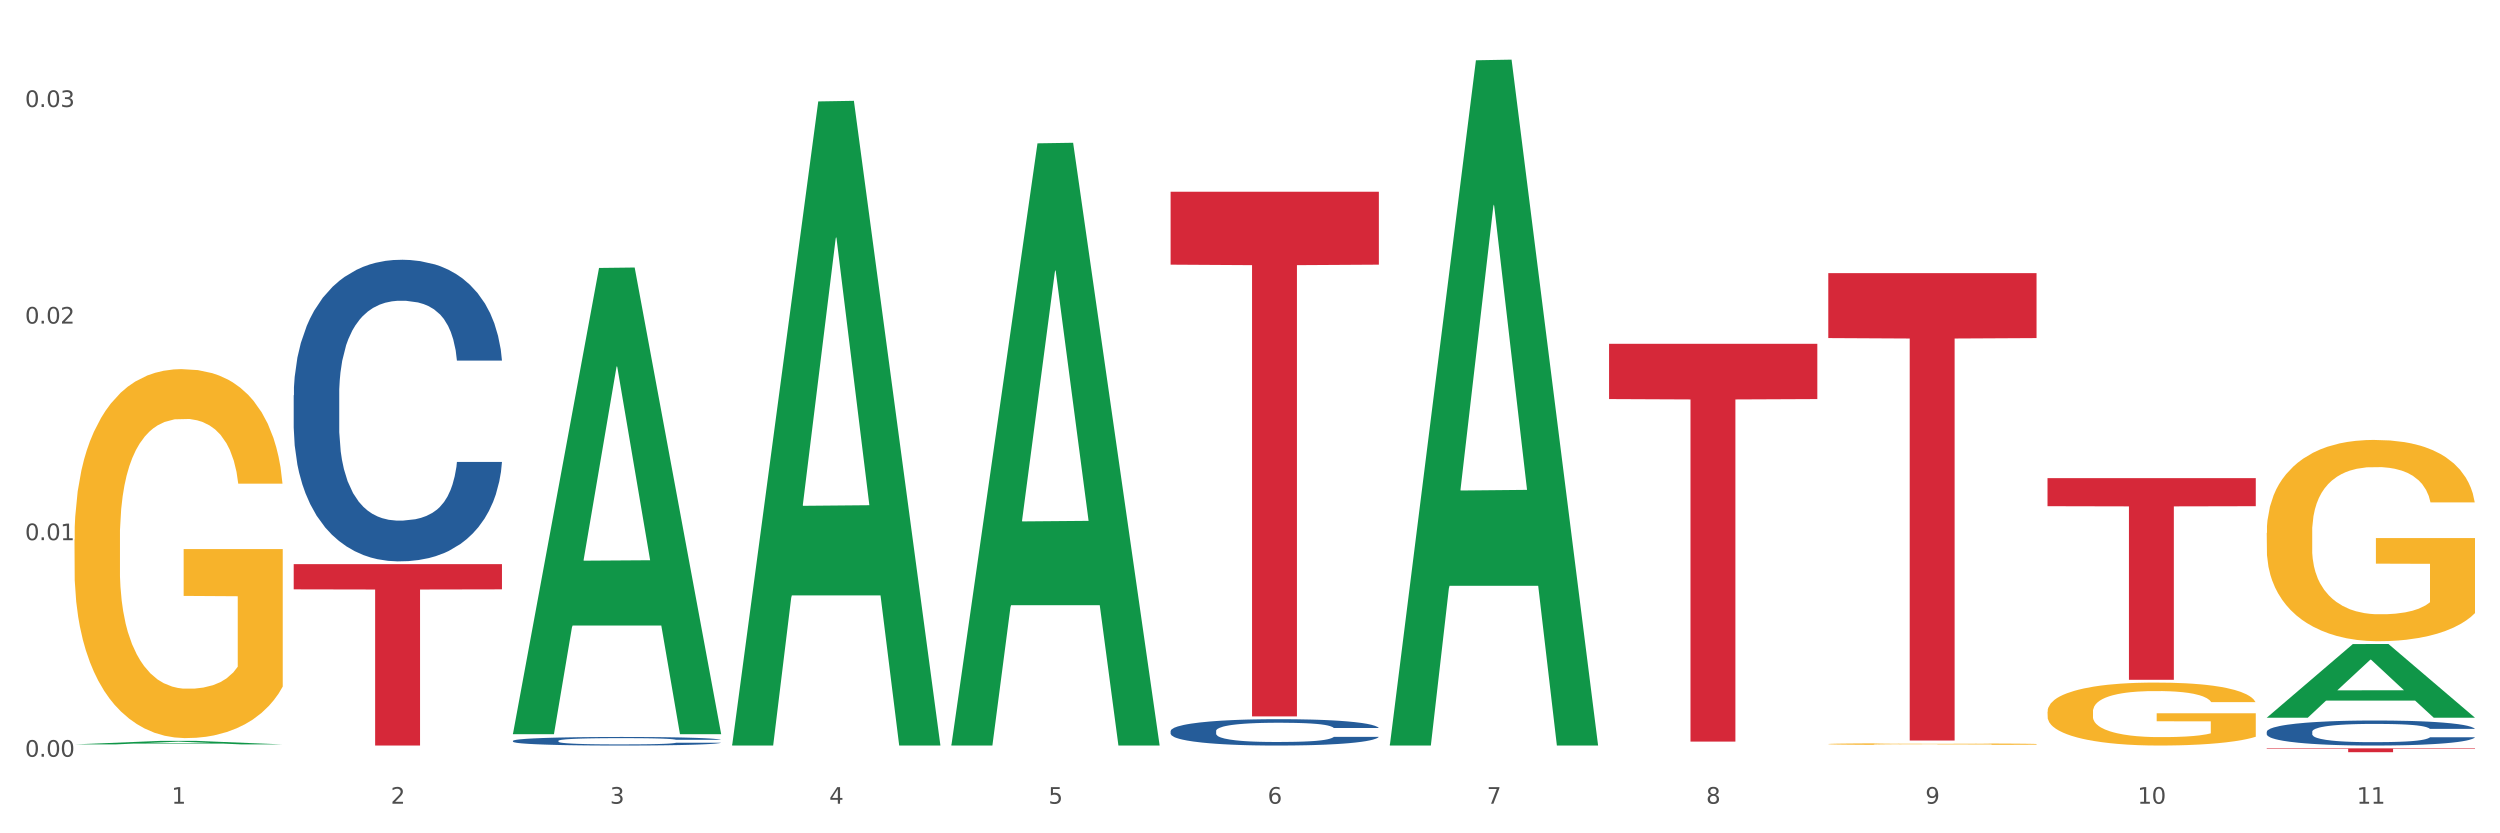
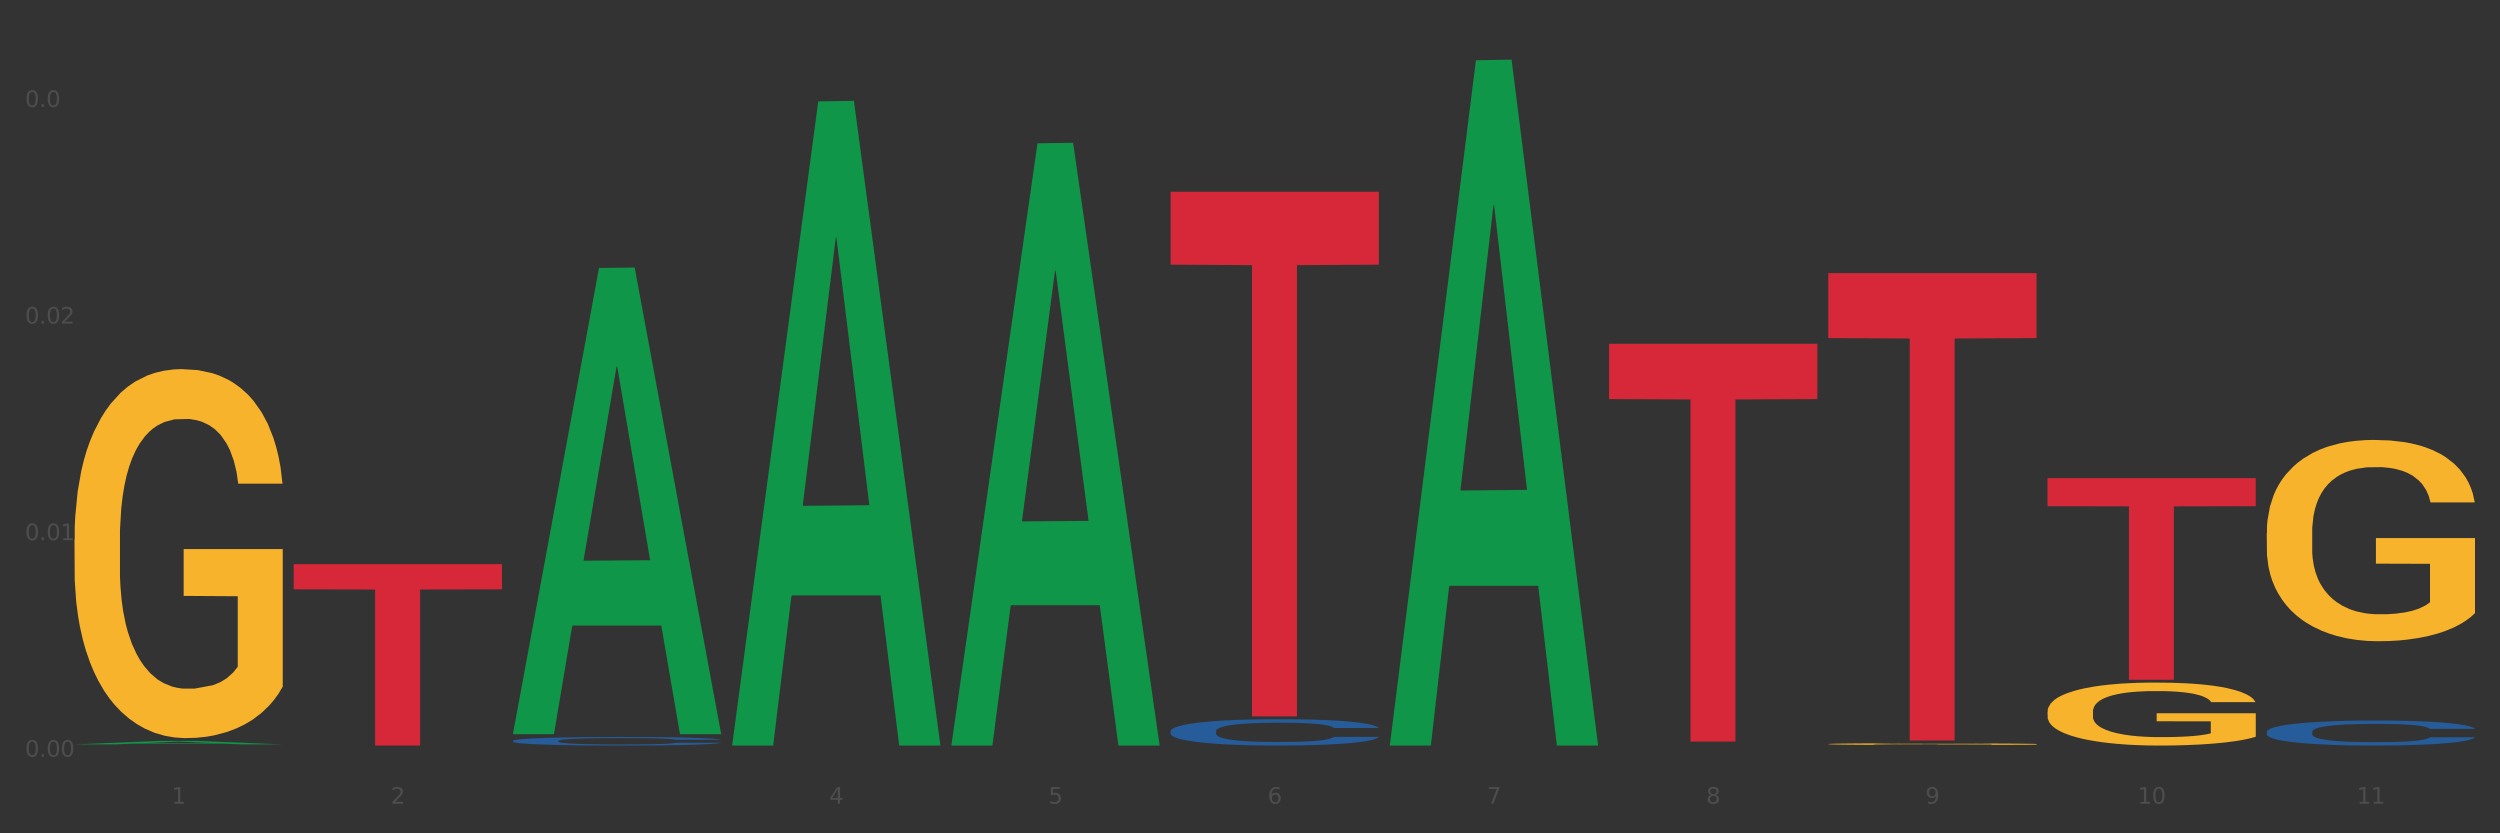
<svg xmlns="http://www.w3.org/2000/svg" xmlns:xlink="http://www.w3.org/1999/xlink" width="1080pt" height="360pt" viewBox="0 0 1080 360" version="1.1">
  <rect x="0" y="0" width="1080" height="360" fill="#333333" stroke="none" />
  <defs>
    <style type="text/css">*{stroke-linejoin: round; stroke-linecap: butt}</style>
  </defs>
  <g id="figure_1">
    <g id="patch_1">
-       <path d="M 0 360  L 1080 360  L 1080 0  L 0 0  z " style="fill: #ffffff; stroke: #ffffff; stroke-linejoin: miter" />
-     </g>
+       </g>
    <g id="axes_1">
      <g id="matplotlib.axis_1">
        <g id="xtick_1">
          <g id="text_1">
            <g style="fill: #4d4d4d" transform="translate(74.106 347.204) scale(0.096 -0.096)">
              <defs>
                <path id="DejaVuSans-31" d="M 794 531  L 1825 531  L 1825 4091  L 703 3866  L 703 4441  L 1819 4666  L 2450 4666  L 2450 531  L 3481 531  L 3481 0  L 794 0  L 794 531  z " transform="scale(0.016)" />
              </defs>
              <use xlink:href="#DejaVuSans-31" />
            </g>
          </g>
        </g>
        <g id="xtick_2">
          <g id="text_2">
            <g style="fill: #4d4d4d" transform="translate(168.812 347.204) scale(0.096 -0.096)">
              <defs>
                <path id="DejaVuSans-32" d="M 1228 531  L 3431 531  L 3431 0  L 469 0  L 469 531  Q 828 903 1448 1529  Q 2069 2156 2228 2338  Q 2531 2678 2651 2914  Q 2772 3150 2772 3378  Q 2772 3750 2511 3984  Q 2250 4219 1831 4219  Q 1534 4219 1204 4116  Q 875 4013 500 3803  L 500 4441  Q 881 4594 1212 4672  Q 1544 4750 1819 4750  Q 2544 4750 2975 4387  Q 3406 4025 3406 3419  Q 3406 3131 3298 2873  Q 3191 2616 2906 2266  Q 2828 2175 2409 1742  Q 1991 1309 1228 531  z " transform="scale(0.016)" />
              </defs>
              <use xlink:href="#DejaVuSans-32" />
            </g>
          </g>
        </g>
        <g id="xtick_3">
          <g id="text_3">
            <g style="fill: #4d4d4d" transform="translate(263.517 347.204) scale(0.096 -0.096)">
              <defs>
-                 <path id="DejaVuSans-33" d="M 2597 2516  Q 3050 2419 3304 2112  Q 3559 1806 3559 1356  Q 3559 666 3084 287  Q 2609 -91 1734 -91  Q 1441 -91 1130 -33  Q 819 25 488 141  L 488 750  Q 750 597 1062 519  Q 1375 441 1716 441  Q 2309 441 2620 675  Q 2931 909 2931 1356  Q 2931 1769 2642 2001  Q 2353 2234 1838 2234  L 1294 2234  L 1294 2753  L 1863 2753  Q 2328 2753 2575 2939  Q 2822 3125 2822 3475  Q 2822 3834 2567 4026  Q 2313 4219 1838 4219  Q 1578 4219 1281 4162  Q 984 4106 628 3988  L 628 4550  Q 988 4650 1302 4700  Q 1616 4750 1894 4750  Q 2613 4750 3031 4423  Q 3450 4097 3450 3541  Q 3450 3153 3228 2886  Q 3006 2619 2597 2516  z " transform="scale(0.016)" />
-               </defs>
+                 </defs>
              <use xlink:href="#DejaVuSans-33" />
            </g>
          </g>
        </g>
        <g id="xtick_4">
          <g id="text_4">
            <g style="fill: #4d4d4d" transform="translate(358.223 347.204) scale(0.096 -0.096)">
              <defs>
                <path id="DejaVuSans-34" d="M 2419 4116  L 825 1625  L 2419 1625  L 2419 4116  z M 2253 4666  L 3047 4666  L 3047 1625  L 3713 1625  L 3713 1100  L 3047 1100  L 3047 0  L 2419 0  L 2419 1100  L 313 1100  L 313 1709  L 2253 4666  z " transform="scale(0.016)" />
              </defs>
              <use xlink:href="#DejaVuSans-34" />
            </g>
          </g>
        </g>
        <g id="xtick_5">
          <g id="text_5">
            <g style="fill: #4d4d4d" transform="translate(452.928 347.204) scale(0.096 -0.096)">
              <defs>
                <path id="DejaVuSans-35" d="M 691 4666  L 3169 4666  L 3169 4134  L 1269 4134  L 1269 2991  Q 1406 3038 1543 3061  Q 1681 3084 1819 3084  Q 2600 3084 3056 2656  Q 3513 2228 3513 1497  Q 3513 744 3044 326  Q 2575 -91 1722 -91  Q 1428 -91 1123 -41  Q 819 9 494 109  L 494 744  Q 775 591 1075 516  Q 1375 441 1709 441  Q 2250 441 2565 725  Q 2881 1009 2881 1497  Q 2881 1984 2565 2268  Q 2250 2553 1709 2553  Q 1456 2553 1204 2497  Q 953 2441 691 2322  L 691 4666  z " transform="scale(0.016)" />
              </defs>
              <use xlink:href="#DejaVuSans-35" />
            </g>
          </g>
        </g>
        <g id="xtick_6">
          <g id="text_6">
            <g style="fill: #4d4d4d" transform="translate(547.634 347.204) scale(0.096 -0.096)">
              <defs>
                <path id="DejaVuSans-36" d="M 2113 2584  Q 1688 2584 1439 2293  Q 1191 2003 1191 1497  Q 1191 994 1439 701  Q 1688 409 2113 409  Q 2538 409 2786 701  Q 3034 994 3034 1497  Q 3034 2003 2786 2293  Q 2538 2584 2113 2584  z M 3366 4563  L 3366 3988  Q 3128 4100 2886 4159  Q 2644 4219 2406 4219  Q 1781 4219 1451 3797  Q 1122 3375 1075 2522  Q 1259 2794 1537 2939  Q 1816 3084 2150 3084  Q 2853 3084 3261 2657  Q 3669 2231 3669 1497  Q 3669 778 3244 343  Q 2819 -91 2113 -91  Q 1303 -91 875 529  Q 447 1150 447 2328  Q 447 3434 972 4092  Q 1497 4750 2381 4750  Q 2619 4750 2861 4703  Q 3103 4656 3366 4563  z " transform="scale(0.016)" />
              </defs>
              <use xlink:href="#DejaVuSans-36" />
            </g>
          </g>
        </g>
        <g id="xtick_7">
          <g id="text_7">
            <g style="fill: #4d4d4d" transform="translate(642.339 347.204) scale(0.096 -0.096)">
              <defs>
                <path id="DejaVuSans-37" d="M 525 4666  L 3525 4666  L 3525 4397  L 1831 0  L 1172 0  L 2766 4134  L 525 4134  L 525 4666  z " transform="scale(0.016)" />
              </defs>
              <use xlink:href="#DejaVuSans-37" />
            </g>
          </g>
        </g>
        <g id="xtick_8">
          <g id="text_8">
            <g style="fill: #4d4d4d" transform="translate(737.044 347.204) scale(0.096 -0.096)">
              <defs>
                <path id="DejaVuSans-38" d="M 2034 2216  Q 1584 2216 1326 1975  Q 1069 1734 1069 1313  Q 1069 891 1326 650  Q 1584 409 2034 409  Q 2484 409 2743 651  Q 3003 894 3003 1313  Q 3003 1734 2745 1975  Q 2488 2216 2034 2216  z M 1403 2484  Q 997 2584 770 2862  Q 544 3141 544 3541  Q 544 4100 942 4425  Q 1341 4750 2034 4750  Q 2731 4750 3128 4425  Q 3525 4100 3525 3541  Q 3525 3141 3298 2862  Q 3072 2584 2669 2484  Q 3125 2378 3379 2068  Q 3634 1759 3634 1313  Q 3634 634 3220 271  Q 2806 -91 2034 -91  Q 1263 -91 848 271  Q 434 634 434 1313  Q 434 1759 690 2068  Q 947 2378 1403 2484  z M 1172 3481  Q 1172 3119 1398 2916  Q 1625 2713 2034 2713  Q 2441 2713 2670 2916  Q 2900 3119 2900 3481  Q 2900 3844 2670 4047  Q 2441 4250 2034 4250  Q 1625 4250 1398 4047  Q 1172 3844 1172 3481  z " transform="scale(0.016)" />
              </defs>
              <use xlink:href="#DejaVuSans-38" />
            </g>
          </g>
        </g>
        <g id="xtick_9">
          <g id="text_9">
            <g style="fill: #4d4d4d" transform="translate(831.75 347.204) scale(0.096 -0.096)">
              <defs>
                <path id="DejaVuSans-39" d="M 703 97  L 703 672  Q 941 559 1184 500  Q 1428 441 1663 441  Q 2288 441 2617 861  Q 2947 1281 2994 2138  Q 2813 1869 2534 1725  Q 2256 1581 1919 1581  Q 1219 1581 811 2004  Q 403 2428 403 3163  Q 403 3881 828 4315  Q 1253 4750 1959 4750  Q 2769 4750 3195 4129  Q 3622 3509 3622 2328  Q 3622 1225 3098 567  Q 2575 -91 1691 -91  Q 1453 -91 1209 -44  Q 966 3 703 97  z M 1959 2075  Q 2384 2075 2632 2365  Q 2881 2656 2881 3163  Q 2881 3666 2632 3958  Q 2384 4250 1959 4250  Q 1534 4250 1286 3958  Q 1038 3666 1038 3163  Q 1038 2656 1286 2365  Q 1534 2075 1959 2075  z " transform="scale(0.016)" />
              </defs>
              <use xlink:href="#DejaVuSans-39" />
            </g>
          </g>
        </g>
        <g id="xtick_10">
          <g id="text_10">
            <g style="fill: #4d4d4d" transform="translate(923.401 347.204) scale(0.096 -0.096)">
              <defs>
                <path id="DejaVuSans-30" d="M 2034 4250  Q 1547 4250 1301 3770  Q 1056 3291 1056 2328  Q 1056 1369 1301 889  Q 1547 409 2034 409  Q 2525 409 2770 889  Q 3016 1369 3016 2328  Q 3016 3291 2770 3770  Q 2525 4250 2034 4250  z M 2034 4750  Q 2819 4750 3233 4129  Q 3647 3509 3647 2328  Q 3647 1150 3233 529  Q 2819 -91 2034 -91  Q 1250 -91 836 529  Q 422 1150 422 2328  Q 422 3509 836 4129  Q 1250 4750 2034 4750  z " transform="scale(0.016)" />
              </defs>
              <use xlink:href="#DejaVuSans-31" />
              <use xlink:href="#DejaVuSans-30" transform="translate(63.623 0)" />
            </g>
          </g>
        </g>
        <g id="xtick_11">
          <g id="text_11">
            <g style="fill: #4d4d4d" transform="translate(1018.107 347.204) scale(0.096 -0.096)">
              <use xlink:href="#DejaVuSans-31" />
              <use xlink:href="#DejaVuSans-31" transform="translate(63.623 0)" />
            </g>
          </g>
        </g>
        <g id="xtick_12" />
        <g id="xtick_13" />
        <g id="xtick_14" />
        <g id="xtick_15" />
        <g id="xtick_16" />
        <g id="xtick_17" />
        <g id="xtick_18" />
        <g id="xtick_19" />
        <g id="xtick_20" />
        <g id="xtick_21" />
      </g>
      <g id="matplotlib.axis_2">
        <g id="ytick_1">
          <g id="text_12">
            <g style="fill: #4d4d4d" transform="translate(10.8 326.914) scale(0.096 -0.096)">
              <defs>
                <path id="DejaVuSans-2e" d="M 684 794  L 1344 794  L 1344 0  L 684 0  L 684 794  z " transform="scale(0.016)" />
              </defs>
              <use xlink:href="#DejaVuSans-30" />
              <use xlink:href="#DejaVuSans-2e" transform="translate(63.623 0)" />
              <use xlink:href="#DejaVuSans-30" transform="translate(95.41 0)" />
              <use xlink:href="#DejaVuSans-30" transform="translate(159.033 0)" />
            </g>
          </g>
        </g>
        <g id="ytick_2">
          <g id="text_13">
            <g style="fill: #4d4d4d" transform="translate(10.8 233.352) scale(0.096 -0.096)">
              <use xlink:href="#DejaVuSans-30" />
              <use xlink:href="#DejaVuSans-2e" transform="translate(63.623 0)" />
              <use xlink:href="#DejaVuSans-30" transform="translate(95.41 0)" />
              <use xlink:href="#DejaVuSans-31" transform="translate(159.033 0)" />
            </g>
          </g>
        </g>
        <g id="ytick_3">
          <g id="text_14">
            <g style="fill: #4d4d4d" transform="translate(10.8 139.79) scale(0.096 -0.096)">
              <use xlink:href="#DejaVuSans-30" />
              <use xlink:href="#DejaVuSans-2e" transform="translate(63.623 0)" />
              <use xlink:href="#DejaVuSans-30" transform="translate(95.41 0)" />
              <use xlink:href="#DejaVuSans-32" transform="translate(159.033 0)" />
            </g>
          </g>
        </g>
        <g id="ytick_4">
          <g id="text_15">
            <g style="fill: #4d4d4d" transform="translate(10.8 46.229) scale(0.096 -0.096)">
              <use xlink:href="#DejaVuSans-30" />
              <use xlink:href="#DejaVuSans-2e" transform="translate(63.623 0)" />
              <use xlink:href="#DejaVuSans-30" transform="translate(95.41 0)" />
              <use xlink:href="#DejaVuSans-33" transform="translate(159.033 0)" />
            </g>
          </g>
        </g>
        <g id="ytick_5" />
        <g id="ytick_6" />
        <g id="ytick_7" />
      </g>
      <g id="PolyCollection_1">
        <path d="M 32.175 321.583  L 32.268 321.581  L 69.369 320.06  L 84.766 320.058  L 122.145 321.585  L 104.337 321.585  L 96.267 321.23  L 57.96 321.23  L 57.682 321.236  L 49.891 321.585  L 32.175 321.585  L 32.175 321.583  L 62.783 321.018  L 91.444 321.016  L 77.253 320.384  L 77.067 320.381  L 76.882 320.385  L 62.691 321.016  L 62.783 321.018  L 32.175 321.583  z " clip-path="url(#p7749984b56)" style="fill: #109648" />
-         <path d="M 979.23 323.267  L 1069.2 323.267  L 1069.2 323.501  L 1033.809 323.502  L 1033.809 324.95  L 1014.408 324.95  L 1014.408 323.502  L 979.23 323.501  L 979.23 323.268  L 979.23 323.267  z " clip-path="url(#p7749984b56)" style="fill: #d62839" />
        <path d="M 884.524 206.567  L 974.495 206.567  L 974.495 218.674  L 939.103 218.755  L 939.103 293.685  L 919.702 293.685  L 919.702 218.755  L 884.524 218.674  L 884.524 206.649  L 884.524 206.567  z " clip-path="url(#p7749984b56)" style="fill: #d62839" />
        <path d="M 789.819 117.992  L 879.789 117.992  L 879.789 146.05  L 844.398 146.24  L 844.398 319.9  L 824.997 319.9  L 824.997 146.24  L 789.819 146.05  L 789.819 118.181  L 789.819 117.992  z " clip-path="url(#p7749984b56)" style="fill: #d62839" />
        <path d="M 695.113 148.512  L 785.084 148.512  L 785.084 172.396  L 749.692 172.558  L 749.692 320.379  L 730.291 320.379  L 730.291 172.558  L 695.113 172.396  L 695.113 148.674  L 695.113 148.512  z " clip-path="url(#p7749984b56)" style="fill: #d62839" />
        <path d="M 505.702 82.838  L 595.673 82.838  L 595.673 114.335  L 560.281 114.548  L 560.281 309.493  L 540.88 309.493  L 540.88 114.548  L 505.702 114.335  L 505.702 83.05  L 505.702 82.838  z " clip-path="url(#p7749984b56)" style="fill: #d62839" />
        <path d="M 126.88 243.709  L 216.851 243.709  L 216.851 254.6  L 181.46 254.673  L 181.46 322.077  L 162.058 322.077  L 162.058 254.673  L 126.88 254.6  L 126.88 243.783  L 126.88 243.709  z " clip-path="url(#p7749984b56)" style="fill: #d62839" />
-         <path d="M 126.88 170.761  L 126.987 170.642  L 126.987 167.31  L 127.306 162.788  L 128.476 154.458  L 129.965 148.151  L 132.517 140.773  L 133.899 137.679  L 135.707 134.228  L 139.43 128.635  L 143.683 123.874  L 146.661 121.256  L 148.894 119.59  L 153.893 116.615  L 156.764 115.306  L 159.742 114.235  L 162.294 113.521  L 166.548 112.688  L 169.951 112.331  L 173.886 112.212  L 177.183 112.331  L 181.543 112.807  L 187.924 114.235  L 190.37 115.068  L 193.667 116.496  L 197.07 118.4  L 199.835 120.304  L 203.025 123.041  L 206.322 126.611  L 209.513 131.134  L 211.746 135.299  L 213.554 139.702  L 215.149 145.057  L 216.319 150.888  L 216.851 155.767  L 197.389 155.767  L 196.857 151.364  L 195.794 146.604  L 194.73 143.391  L 193.561 140.773  L 191.753 137.798  L 190.157 135.894  L 187.499 133.633  L 185.053 132.205  L 183.032 131.372  L 180.586 130.658  L 175.375 129.944  L 171.653 129.944  L 169.313 130.182  L 166.442 130.777  L 163.996 131.61  L 161.124 133.038  L 158.891 134.585  L 156.658 136.608  L 155.382 138.036  L 153.467 140.654  L 152.191 142.796  L 150.49 146.485  L 149.533 149.103  L 147.831 155.886  L 147.087 160.884  L 146.768 164.335  L 146.555 168.143  L 146.555 186.707  L 147.193 195.037  L 147.725 198.607  L 148.575 202.654  L 150.171 207.89  L 152.51 213.007  L 154.956 216.696  L 156.977 218.957  L 158.891 220.623  L 160.805 221.932  L 163.145 223.122  L 165.059 223.836  L 167.931 224.55  L 171.334 224.907  L 173.993 224.907  L 179.416 224.312  L 181.862 223.717  L 184.202 222.884  L 186.754 221.575  L 188.775 220.147  L 189.945 219.076  L 191.859 216.815  L 193.348 214.435  L 194.624 211.698  L 195.475 209.318  L 196.432 205.748  L 197.176 201.702  L 197.389 199.559  L 216.851 199.559  L 216.425 203.844  L 215.681 208.009  L 214.192 213.602  L 213.022 216.815  L 211.214 220.742  L 209.3 224.074  L 206.641 227.763  L 204.195 230.5  L 201.643 232.88  L 198.878 235.022  L 193.88 237.997  L 192.072 238.83  L 188.243 240.258  L 185.265 241.091  L 180.905 241.924  L 176.439 242.4  L 171.759 242.519  L 167.612 242.281  L 163.039 241.567  L 160.167 240.853  L 156.977 239.782  L 153.255 238.116  L 149.745 236.093  L 146.448 233.713  L 143.364 230.976  L 140.493 227.882  L 136.771 222.765  L 134.006 217.767  L 131.985 213.126  L 130.603 209.199  L 129.22 204.201  L 128.476 200.75  L 127.306 192.419  L 126.88 184.684  L 126.88 170.761  z " clip-path="url(#p7749984b56)" style="fill: #255c99" />
        <path d="M 221.586 320.035  L 221.692 320.031  L 221.692 319.937  L 222.011 319.808  L 223.181 319.571  L 224.67 319.391  L 227.222 319.182  L 228.605 319.094  L 230.413 318.995  L 234.135 318.836  L 238.389 318.701  L 241.367 318.626  L 243.6 318.579  L 248.598 318.494  L 251.47 318.457  L 254.447 318.426  L 257 318.406  L 261.254 318.382  L 264.657 318.372  L 268.592 318.369  L 271.888 318.372  L 276.249 318.386  L 282.63 318.426  L 285.076 318.45  L 288.372 318.491  L 291.775 318.545  L 294.541 318.599  L 297.731 318.677  L 301.028 318.779  L 304.218 318.907  L 306.451 319.026  L 308.259 319.151  L 309.855 319.303  L 311.024 319.469  L 311.556 319.608  L 292.095 319.608  L 291.563 319.483  L 290.499 319.347  L 289.436 319.256  L 288.266 319.182  L 286.458 319.097  L 284.863 319.043  L 282.204 318.978  L 279.758 318.938  L 277.738 318.914  L 275.292 318.894  L 270.081 318.873  L 266.358 318.873  L 264.019 318.88  L 261.147 318.897  L 258.701 318.921  L 255.83 318.961  L 253.597 319.005  L 251.363 319.063  L 250.087 319.104  L 248.173 319.178  L 246.897 319.239  L 245.195 319.344  L 244.238 319.419  L 242.536 319.612  L 241.792 319.754  L 241.473 319.852  L 241.26 319.96  L 241.26 320.489  L 241.898 320.726  L 242.43 320.827  L 243.281 320.942  L 244.876 321.091  L 247.216 321.237  L 249.662 321.342  L 251.682 321.406  L 253.597 321.454  L 255.511 321.491  L 257.851 321.525  L 259.765 321.545  L 262.636 321.565  L 266.039 321.576  L 268.698 321.576  L 274.122 321.559  L 276.568 321.542  L 278.907 321.518  L 281.46 321.481  L 283.48 321.44  L 284.65 321.41  L 286.564 321.345  L 288.053 321.278  L 289.329 321.2  L 290.18 321.132  L 291.137 321.03  L 291.882 320.915  L 292.095 320.854  L 311.556 320.854  L 311.131 320.976  L 310.386 321.095  L 308.897 321.254  L 307.728 321.345  L 305.92 321.457  L 304.005 321.552  L 301.347 321.657  L 298.901 321.735  L 296.348 321.802  L 293.583 321.863  L 288.585 321.948  L 286.777 321.972  L 282.949 322.012  L 279.971 322.036  L 275.611 322.06  L 271.144 322.073  L 266.465 322.077  L 262.317 322.07  L 257.744 322.05  L 254.873 322.029  L 251.682 321.999  L 247.96 321.951  L 244.451 321.894  L 241.154 321.826  L 238.07 321.748  L 235.198 321.66  L 231.476 321.515  L 228.711 321.372  L 226.691 321.24  L 225.308 321.129  L 223.926 320.986  L 223.181 320.888  L 222.011 320.651  L 221.586 320.431  L 221.586 320.035  z " clip-path="url(#p7749984b56)" style="fill: #255c99" />
        <path d="M 505.702 315.802  L 505.809 315.792  L 505.809 315.501  L 506.128 315.105  L 507.298 314.377  L 508.786 313.825  L 511.339 313.18  L 512.721 312.91  L 514.529 312.608  L 518.251 312.119  L 522.505 311.703  L 525.483 311.474  L 527.716 311.328  L 532.715 311.068  L 535.586 310.953  L 538.564 310.86  L 541.116 310.797  L 545.37 310.724  L 548.773 310.693  L 552.708 310.683  L 556.005 310.693  L 560.365 310.735  L 566.746 310.86  L 569.192 310.933  L 572.489 311.057  L 575.892 311.224  L 578.657 311.39  L 581.847 311.63  L 585.144 311.942  L 588.335 312.337  L 590.568 312.701  L 592.376 313.086  L 593.971 313.555  L 595.141 314.065  L 595.673 314.491  L 576.211 314.491  L 575.679 314.106  L 574.616 313.69  L 573.552 313.409  L 572.382 313.18  L 570.575 312.92  L 568.979 312.754  L 566.321 312.556  L 563.875 312.431  L 561.854 312.358  L 559.408 312.296  L 554.197 312.233  L 550.475 312.233  L 548.135 312.254  L 545.264 312.306  L 542.818 312.379  L 539.946 312.504  L 537.713 312.639  L 535.48 312.816  L 534.204 312.941  L 532.289 313.17  L 531.013 313.357  L 529.312 313.68  L 528.354 313.909  L 526.653 314.502  L 525.908 314.939  L 525.589 315.24  L 525.377 315.573  L 525.377 317.197  L 526.015 317.925  L 526.547 318.237  L 527.397 318.591  L 528.993 319.049  L 531.332 319.496  L 533.778 319.819  L 535.799 320.016  L 537.713 320.162  L 539.627 320.277  L 541.967 320.381  L 543.881 320.443  L 546.753 320.506  L 550.156 320.537  L 552.814 320.537  L 558.238 320.485  L 560.684 320.433  L 563.024 320.36  L 565.576 320.245  L 567.597 320.121  L 568.767 320.027  L 570.681 319.829  L 572.17 319.621  L 573.446 319.382  L 574.297 319.174  L 575.254 318.861  L 575.998 318.508  L 576.211 318.32  L 595.673 318.32  L 595.247 318.695  L 594.503 319.059  L 593.014 319.548  L 591.844 319.829  L 590.036 320.173  L 588.122 320.464  L 585.463 320.786  L 583.017 321.026  L 580.465 321.234  L 577.7 321.421  L 572.701 321.681  L 570.894 321.754  L 567.065 321.879  L 564.087 321.952  L 559.727 322.025  L 555.26 322.066  L 550.581 322.077  L 546.434 322.056  L 541.861 321.993  L 538.989 321.931  L 535.799 321.837  L 532.077 321.692  L 528.567 321.515  L 525.27 321.307  L 522.186 321.067  L 519.315 320.797  L 515.593 320.349  L 512.828 319.912  L 510.807 319.507  L 509.425 319.163  L 508.042 318.726  L 507.298 318.424  L 506.128 317.696  L 505.702 317.02  L 505.702 315.802  z " clip-path="url(#p7749984b56)" style="fill: #255c99" />
        <path d="M 979.23 316.12  L 979.336 316.11  L 979.336 315.833  L 979.655 315.458  L 980.825 314.766  L 982.314 314.243  L 984.866 313.63  L 986.249 313.373  L 988.057 313.087  L 991.779 312.623  L 996.033 312.227  L 999.01 312.01  L 1001.244 311.872  L 1006.242 311.625  L 1009.114 311.516  L 1012.091 311.427  L 1014.644 311.368  L 1018.898 311.299  L 1022.301 311.269  L 1026.236 311.259  L 1029.532 311.269  L 1033.893 311.309  L 1040.273 311.427  L 1042.719 311.496  L 1046.016 311.615  L 1049.419 311.773  L 1052.184 311.931  L 1055.375 312.158  L 1058.672 312.455  L 1061.862 312.83  L 1064.095 313.176  L 1065.903 313.541  L 1067.498 313.986  L 1068.668 314.47  L 1069.2 314.875  L 1049.738 314.875  L 1049.207 314.509  L 1048.143 314.114  L 1047.08 313.848  L 1045.91 313.63  L 1044.102 313.383  L 1042.507 313.225  L 1039.848 313.037  L 1037.402 312.919  L 1035.381 312.85  L 1032.935 312.79  L 1027.724 312.731  L 1024.002 312.731  L 1021.663 312.751  L 1018.791 312.8  L 1016.345 312.869  L 1013.474 312.988  L 1011.24 313.116  L 1009.007 313.284  L 1007.731 313.403  L 1005.817 313.62  L 1004.541 313.798  L 1002.839 314.104  L 1001.882 314.322  L 1000.18 314.885  L 999.436 315.3  L 999.117 315.586  L 998.904 315.902  L 998.904 317.443  L 999.542 318.135  L 1000.074 318.431  L 1000.925 318.767  L 1002.52 319.202  L 1004.86 319.627  L 1007.306 319.933  L 1009.326 320.121  L 1011.24 320.259  L 1013.155 320.368  L 1015.494 320.466  L 1017.409 320.526  L 1020.28 320.585  L 1023.683 320.615  L 1026.342 320.615  L 1031.766 320.565  L 1034.212 320.516  L 1036.551 320.447  L 1039.104 320.338  L 1041.124 320.219  L 1042.294 320.131  L 1044.208 319.943  L 1045.697 319.745  L 1046.973 319.518  L 1047.824 319.32  L 1048.781 319.024  L 1049.526 318.688  L 1049.738 318.51  L 1069.2 318.51  L 1068.775 318.866  L 1068.03 319.212  L 1066.541 319.676  L 1065.371 319.943  L 1063.564 320.269  L 1061.649 320.545  L 1058.991 320.852  L 1056.545 321.079  L 1053.992 321.277  L 1051.227 321.454  L 1046.229 321.701  L 1044.421 321.77  L 1040.592 321.889  L 1037.615 321.958  L 1033.254 322.027  L 1028.788 322.067  L 1024.109 322.077  L 1019.961 322.057  L 1015.388 321.998  L 1012.517 321.938  L 1009.326 321.85  L 1005.604 321.711  L 1002.095 321.543  L 998.798 321.346  L 995.714 321.118  L 992.842 320.862  L 989.12 320.437  L 986.355 320.022  L 984.334 319.637  L 982.952 319.311  L 981.569 318.896  L 980.825 318.609  L 979.655 317.918  L 979.23 317.276  L 979.23 316.12  z " clip-path="url(#p7749984b56)" style="fill: #255c99" />
        <path d="M 979.23 230.233  L 979.336 230.153  L 979.336 227.294  L 979.548 224.832  L 980.611 218.875  L 982.204 213.951  L 983.372 211.33  L 984.541 209.186  L 985.922 207.041  L 987.621 204.817  L 990.702 201.561  L 992.614 199.893  L 994.951 198.146  L 999.2 195.604  L 1002.28 194.175  L 1005.467 192.983  L 1010.672 191.554  L 1014.071 190.918  L 1017.682 190.442  L 1022.037 190.124  L 1025.33 190.045  L 1032.553 190.283  L 1038.714 190.998  L 1041.688 191.554  L 1045.512 192.507  L 1047.531 193.142  L 1050.824 194.413  L 1054.223 196.081  L 1056.56 197.51  L 1060.065 200.211  L 1062.72 202.911  L 1065.164 206.247  L 1066.438 208.55  L 1067.394 210.695  L 1068.244 213.157  L 1069.094 217.049  L 1049.974 217.049  L 1049.23 214.269  L 1048.062 211.648  L 1046.362 209.106  L 1044.875 207.518  L 1042.326 205.532  L 1039.989 204.261  L 1037.546 203.308  L 1034.572 202.514  L 1032.235 202.117  L 1028.942 201.799  L 1022.462 201.879  L 1018.107 202.514  L 1015.133 203.308  L 1013.221 204.023  L 1011.521 204.817  L 1009.609 205.929  L 1007.379 207.597  L 1005.785 209.106  L 1004.192 211.012  L 1002.917 212.919  L 1001.749 215.142  L 1000.793 217.525  L 1000.049 219.987  L 999.412 223.005  L 998.881 228.009  L 998.881 238.89  L 999.093 241.352  L 999.624 244.609  L 1000.262 247.071  L 1001.324 250.009  L 1002.28 251.995  L 1004.086 254.854  L 1006.104 257.237  L 1007.697 258.746  L 1009.291 260.017  L 1012.052 261.764  L 1015.133 263.194  L 1017.788 264.067  L 1021.4 264.862  L 1023.843 265.179  L 1025.968 265.338  L 1031.172 265.338  L 1034.89 265.1  L 1039.033 264.544  L 1042.22 263.829  L 1044.875 262.955  L 1047.849 261.526  L 1049.761 260.176  L 1049.761 243.576  L 1026.392 243.497  L 1026.392 232.457  L 1069.2 232.457  L 1069.2 264.862  L 1067.394 266.529  L 1065.376 268.038  L 1063.252 269.389  L 1060.065 271.057  L 1056.241 272.645  L 1052.842 273.757  L 1049.23 274.71  L 1044.981 275.584  L 1039.458 276.378  L 1036.059 276.696  L 1031.81 276.934  L 1026.817 277.013  L 1022.462 276.855  L 1018.213 276.457  L 1013.752 275.743  L 1009.397 274.71  L 1006.104 273.678  L 1002.811 272.407  L 999.306 270.739  L 996.544 269.15  L 994.42 267.721  L 992.083 265.894  L 989.533 263.511  L 987.621 261.367  L 985.922 259.143  L 984.116 256.284  L 982.841 253.822  L 981.567 250.724  L 980.823 248.421  L 979.973 244.847  L 979.336 239.843  L 979.23 230.233  z " clip-path="url(#p7749984b56)" style="fill: #f7b32b" />
        <path d="M 884.524 307.445  L 884.631 307.42  L 884.631 306.526  L 884.843 305.756  L 885.905 303.893  L 887.499 302.352  L 888.667 301.533  L 889.835 300.862  L 891.216 300.191  L 892.916 299.496  L 895.996 298.477  L 897.908 297.955  L 900.245 297.409  L 904.494 296.614  L 907.575 296.167  L 910.761 295.794  L 915.966 295.347  L 919.365 295.148  L 922.977 294.999  L 927.332 294.9  L 930.625 294.875  L 937.848 294.95  L 944.009 295.173  L 946.983 295.347  L 950.807 295.645  L 952.825 295.844  L 956.118 296.241  L 959.517 296.763  L 961.854 297.21  L 965.359 298.055  L 968.015 298.899  L 970.458 299.943  L 971.733 300.663  L 972.689 301.334  L 973.539 302.104  L 974.388 303.321  L 955.268 303.321  L 954.525 302.452  L 953.356 301.632  L 951.657 300.837  L 950.17 300.34  L 947.62 299.719  L 945.283 299.322  L 942.84 299.024  L 939.866 298.775  L 937.529 298.651  L 934.236 298.552  L 927.757 298.576  L 923.402 298.775  L 920.427 299.024  L 918.515 299.247  L 916.816 299.496  L 914.904 299.843  L 912.673 300.365  L 911.08 300.837  L 909.487 301.433  L 908.212 302.029  L 907.043 302.725  L 906.087 303.47  L 905.344 304.24  L 904.707 305.184  L 904.175 306.749  L 904.175 310.153  L 904.388 310.923  L 904.919 311.941  L 905.556 312.711  L 906.619 313.631  L 907.575 314.252  L 909.38 315.146  L 911.399 315.891  L 912.992 316.363  L 914.585 316.761  L 917.347 317.307  L 920.427 317.754  L 923.083 318.028  L 926.695 318.276  L 929.138 318.375  L 931.262 318.425  L 936.467 318.425  L 940.185 318.35  L 944.327 318.177  L 947.514 317.953  L 950.17 317.68  L 953.144 317.233  L 955.056 316.81  L 955.056 311.618  L 931.687 311.594  L 931.687 308.141  L 974.495 308.141  L 974.495 318.276  L 972.689 318.798  L 970.671 319.27  L 968.546 319.692  L 965.359 320.214  L 961.535 320.71  L 958.136 321.058  L 954.525 321.356  L 950.276 321.63  L 944.752 321.878  L 941.353 321.977  L 937.104 322.052  L 932.112 322.077  L 927.757 322.027  L 923.508 321.903  L 919.047 321.679  L 914.691 321.356  L 911.399 321.033  L 908.106 320.636  L 904.6 320.114  L 901.839 319.617  L 899.714 319.17  L 897.377 318.599  L 894.828 317.854  L 892.916 317.183  L 891.216 316.487  L 889.411 315.593  L 888.136 314.823  L 886.861 313.854  L 886.118 313.134  L 885.268 312.016  L 884.631 310.451  L 884.524 307.445  z " clip-path="url(#p7749984b56)" style="fill: #f7b32b" />
-         <path d="M 32.175 233.117  L 32.281 232.972  L 32.281 227.731  L 32.494 223.217  L 33.556 212.298  L 35.149 203.272  L 36.318 198.468  L 37.486 194.537  L 38.867 190.606  L 40.567 186.529  L 43.647 180.56  L 45.559 177.503  L 47.896 174.3  L 52.145 169.641  L 55.225 167.021  L 58.412 164.837  L 63.617 162.216  L 67.016 161.052  L 70.627 160.178  L 74.983 159.596  L 78.275 159.45  L 85.499 159.887  L 91.659 161.197  L 94.634 162.216  L 98.458 163.963  L 100.476 165.128  L 103.769 167.458  L 107.168 170.515  L 109.505 173.135  L 113.01 178.085  L 115.666 183.035  L 118.109 189.15  L 119.383 193.372  L 120.339 197.303  L 121.189 201.816  L 122.039 208.95  L 102.919 208.95  L 102.175 203.854  L 101.007 199.05  L 99.307 194.391  L 97.82 191.479  L 95.271 187.84  L 92.934 185.51  L 90.491 183.763  L 87.517 182.307  L 85.18 181.58  L 81.887 180.997  L 75.407 181.143  L 71.052 182.307  L 68.078 183.763  L 66.166 185.074  L 64.467 186.529  L 62.555 188.568  L 60.324 191.625  L 58.731 194.391  L 57.137 197.885  L 55.863 201.379  L 54.694 205.456  L 53.738 209.823  L 52.995 214.337  L 52.357 219.869  L 51.826 229.041  L 51.826 248.986  L 52.039 253.499  L 52.57 259.469  L 53.207 263.982  L 54.269 269.368  L 55.225 273.008  L 57.031 278.249  L 59.049 282.617  L 60.643 285.383  L 62.236 287.712  L 64.998 290.915  L 68.078 293.536  L 70.734 295.137  L 74.345 296.593  L 76.788 297.176  L 78.913 297.467  L 84.118 297.467  L 87.835 297.03  L 91.978 296.011  L 95.165 294.701  L 97.82 293.099  L 100.795 290.479  L 102.707 288.004  L 102.707 257.576  L 79.338 257.43  L 79.338 237.194  L 122.145 237.194  L 122.145 296.593  L 120.339 299.651  L 118.321 302.417  L 116.197 304.892  L 113.01 307.949  L 109.186 310.861  L 105.787 312.899  L 102.175 314.646  L 97.927 316.247  L 92.403 317.703  L 89.004 318.286  L 84.755 318.722  L 79.763 318.868  L 75.407 318.577  L 71.159 317.849  L 66.697 316.539  L 62.342 314.646  L 59.049 312.753  L 55.756 310.424  L 52.251 307.367  L 49.489 304.455  L 47.365 301.834  L 45.028 298.486  L 42.479 294.118  L 40.567 290.187  L 38.867 286.111  L 37.061 280.87  L 35.787 276.357  L 34.512 270.679  L 33.768 266.457  L 32.919 259.905  L 32.281 250.733  L 32.175 233.117  z " clip-path="url(#p7749984b56)" style="fill: #f7b32b" />
+         <path d="M 32.175 233.117  L 32.281 232.972  L 32.281 227.731  L 32.494 223.217  L 33.556 212.298  L 35.149 203.272  L 36.318 198.468  L 37.486 194.537  L 38.867 190.606  L 40.567 186.529  L 43.647 180.56  L 45.559 177.503  L 47.896 174.3  L 52.145 169.641  L 55.225 167.021  L 58.412 164.837  L 63.617 162.216  L 67.016 161.052  L 70.627 160.178  L 74.983 159.596  L 78.275 159.45  L 85.499 159.887  L 91.659 161.197  L 94.634 162.216  L 98.458 163.963  L 100.476 165.128  L 103.769 167.458  L 107.168 170.515  L 109.505 173.135  L 113.01 178.085  L 115.666 183.035  L 118.109 189.15  L 119.383 193.372  L 120.339 197.303  L 121.189 201.816  L 122.039 208.95  L 102.919 208.95  L 102.175 203.854  L 101.007 199.05  L 99.307 194.391  L 97.82 191.479  L 95.271 187.84  L 92.934 185.51  L 90.491 183.763  L 87.517 182.307  L 85.18 181.58  L 81.887 180.997  L 75.407 181.143  L 71.052 182.307  L 68.078 183.763  L 66.166 185.074  L 64.467 186.529  L 62.555 188.568  L 60.324 191.625  L 58.731 194.391  L 57.137 197.885  L 55.863 201.379  L 54.694 205.456  L 53.738 209.823  L 52.995 214.337  L 52.357 219.869  L 51.826 229.041  L 51.826 248.986  L 52.039 253.499  L 52.57 259.469  L 53.207 263.982  L 54.269 269.368  L 55.225 273.008  L 57.031 278.249  L 59.049 282.617  L 60.643 285.383  L 62.236 287.712  L 64.998 290.915  L 68.078 293.536  L 70.734 295.137  L 74.345 296.593  L 76.788 297.176  L 78.913 297.467  L 84.118 297.467  L 91.978 296.011  L 95.165 294.701  L 97.82 293.099  L 100.795 290.479  L 102.707 288.004  L 102.707 257.576  L 79.338 257.43  L 79.338 237.194  L 122.145 237.194  L 122.145 296.593  L 120.339 299.651  L 118.321 302.417  L 116.197 304.892  L 113.01 307.949  L 109.186 310.861  L 105.787 312.899  L 102.175 314.646  L 97.927 316.247  L 92.403 317.703  L 89.004 318.286  L 84.755 318.722  L 79.763 318.868  L 75.407 318.577  L 71.159 317.849  L 66.697 316.539  L 62.342 314.646  L 59.049 312.753  L 55.756 310.424  L 52.251 307.367  L 49.489 304.455  L 47.365 301.834  L 45.028 298.486  L 42.479 294.118  L 40.567 290.187  L 38.867 286.111  L 37.061 280.87  L 35.787 276.357  L 34.512 270.679  L 33.768 266.457  L 32.919 259.905  L 32.281 250.733  L 32.175 233.117  z " clip-path="url(#p7749984b56)" style="fill: #f7b32b" />
        <path d="M 316.291 321.554  L 316.384 321.292  L 353.485 43.815  L 368.882 43.553  L 406.262 322.077  L 388.453 322.077  L 380.384 257.219  L 342.077 257.219  L 341.798 258.265  L 334.007 322.077  L 316.291 322.077  L 316.291 321.554  L 346.9 218.513  L 375.56 218.251  L 361.369 102.919  L 361.184 102.396  L 360.998 103.181  L 346.807 218.251  L 346.9 218.513  L 316.291 321.554  z " clip-path="url(#p7749984b56)" style="fill: #109648" />
        <path d="M 789.819 321.425  L 789.925 321.424  L 789.925 321.4  L 790.138 321.38  L 791.2 321.33  L 792.793 321.289  L 793.962 321.267  L 795.13 321.249  L 796.511 321.231  L 798.21 321.213  L 801.291 321.186  L 803.203 321.172  L 805.54 321.157  L 809.789 321.136  L 812.869 321.124  L 816.056 321.114  L 821.261 321.102  L 824.66 321.097  L 828.271 321.093  L 832.626 321.09  L 835.919 321.09  L 843.142 321.092  L 849.303 321.098  L 852.277 321.102  L 856.101 321.11  L 858.12 321.116  L 861.413 321.126  L 864.812 321.14  L 867.149 321.152  L 870.654 321.175  L 873.309 321.197  L 875.753 321.225  L 877.027 321.244  L 877.983 321.262  L 878.833 321.282  L 879.683 321.315  L 860.563 321.315  L 859.819 321.292  L 858.651 321.27  L 856.951 321.249  L 855.464 321.235  L 852.915 321.219  L 850.578 321.208  L 848.135 321.2  L 845.161 321.194  L 842.824 321.19  L 839.531 321.188  L 833.051 321.188  L 828.696 321.194  L 825.722 321.2  L 823.81 321.206  L 822.11 321.213  L 820.198 321.222  L 817.968 321.236  L 816.374 321.249  L 814.781 321.265  L 813.506 321.28  L 812.338 321.299  L 811.382 321.319  L 810.638 321.339  L 810.001 321.365  L 809.47 321.406  L 809.47 321.497  L 809.682 321.518  L 810.213 321.545  L 810.851 321.565  L 811.913 321.59  L 812.869 321.606  L 814.675 321.63  L 816.693 321.65  L 818.286 321.663  L 819.88 321.673  L 822.641 321.688  L 825.722 321.7  L 828.377 321.707  L 831.989 321.714  L 834.432 321.716  L 836.557 321.718  L 841.761 321.718  L 845.479 321.716  L 849.622 321.711  L 852.809 321.705  L 855.464 321.698  L 858.438 321.686  L 860.35 321.674  L 860.35 321.536  L 836.981 321.535  L 836.981 321.443  L 879.789 321.443  L 879.789 321.714  L 877.983 321.727  L 875.965 321.74  L 873.841 321.751  L 870.654 321.765  L 866.83 321.778  L 863.431 321.788  L 859.819 321.796  L 855.57 321.803  L 850.047 321.81  L 846.648 321.812  L 842.399 321.814  L 837.406 321.815  L 833.051 321.814  L 828.802 321.81  L 824.341 321.804  L 819.986 321.796  L 816.693 321.787  L 813.4 321.776  L 809.895 321.763  L 807.133 321.749  L 805.009 321.737  L 802.672 321.722  L 800.122 321.702  L 798.21 321.684  L 796.511 321.666  L 794.705 321.642  L 793.43 321.621  L 792.156 321.596  L 791.412 321.576  L 790.562 321.547  L 789.925 321.505  L 789.819 321.425  z " clip-path="url(#p7749984b56)" style="fill: #f7b32b" />
-         <path d="M 979.23 310.009  L 979.323 309.979  L 1016.424 278.233  L 1031.821 278.203  L 1069.2 310.069  L 1051.391 310.069  L 1043.322 302.649  L 1005.015 302.649  L 1004.737 302.768  L 996.946 310.069  L 979.23 310.069  L 979.23 310.009  L 1009.838 298.22  L 1038.499 298.191  L 1024.308 284.995  L 1024.122 284.936  L 1023.937 285.025  L 1009.745 298.191  L 1009.838 298.22  L 979.23 310.009  z " clip-path="url(#p7749984b56)" style="fill: #109648" />
        <path d="M 600.408 321.52  L 600.501 321.242  L 637.602 26.038  L 652.999 25.759  L 690.378 322.077  L 672.57 322.077  L 664.5 253.075  L 626.193 253.075  L 625.915 254.188  L 618.124 322.077  L 600.408 322.077  L 600.408 321.52  L 631.016 211.897  L 659.677 211.619  L 645.486 88.918  L 645.3 88.362  L 645.115 89.196  L 630.924 211.619  L 631.016 211.897  L 600.408 321.52  z " clip-path="url(#p7749984b56)" style="fill: #109648" />
        <path d="M 410.997 321.588  L 411.09 321.343  L 448.191 61.917  L 463.588 61.673  L 500.967 322.077  L 483.159 322.077  L 475.089 261.438  L 436.782 261.438  L 436.504 262.416  L 428.713 322.077  L 410.997 322.077  L 410.997 321.588  L 441.605 225.25  L 470.266 225.006  L 456.075 117.177  L 455.889 116.688  L 455.704 117.421  L 441.513 225.006  L 441.605 225.25  L 410.997 321.588  z " clip-path="url(#p7749984b56)" style="fill: #109648" />
        <path d="M 221.586 316.8  L 221.679 316.611  L 258.78 115.755  L 274.177 115.565  L 311.556 317.179  L 293.748 317.179  L 285.678 270.23  L 247.371 270.23  L 247.093 270.988  L 239.302 317.179  L 221.586 317.179  L 221.586 316.8  L 252.194 242.213  L 280.855 242.023  L 266.664 158.538  L 266.478 158.16  L 266.293 158.728  L 252.102 242.023  L 252.194 242.213  L 221.586 316.8  z " clip-path="url(#p7749984b56)" style="fill: #109648" />
      </g>
    </g>
  </g>
  <defs>
    <clipPath id="p7749984b56">
      <rect x="32.175" y="10.8" width="1037.025" height="329.109" />
    </clipPath>
  </defs>
</svg>